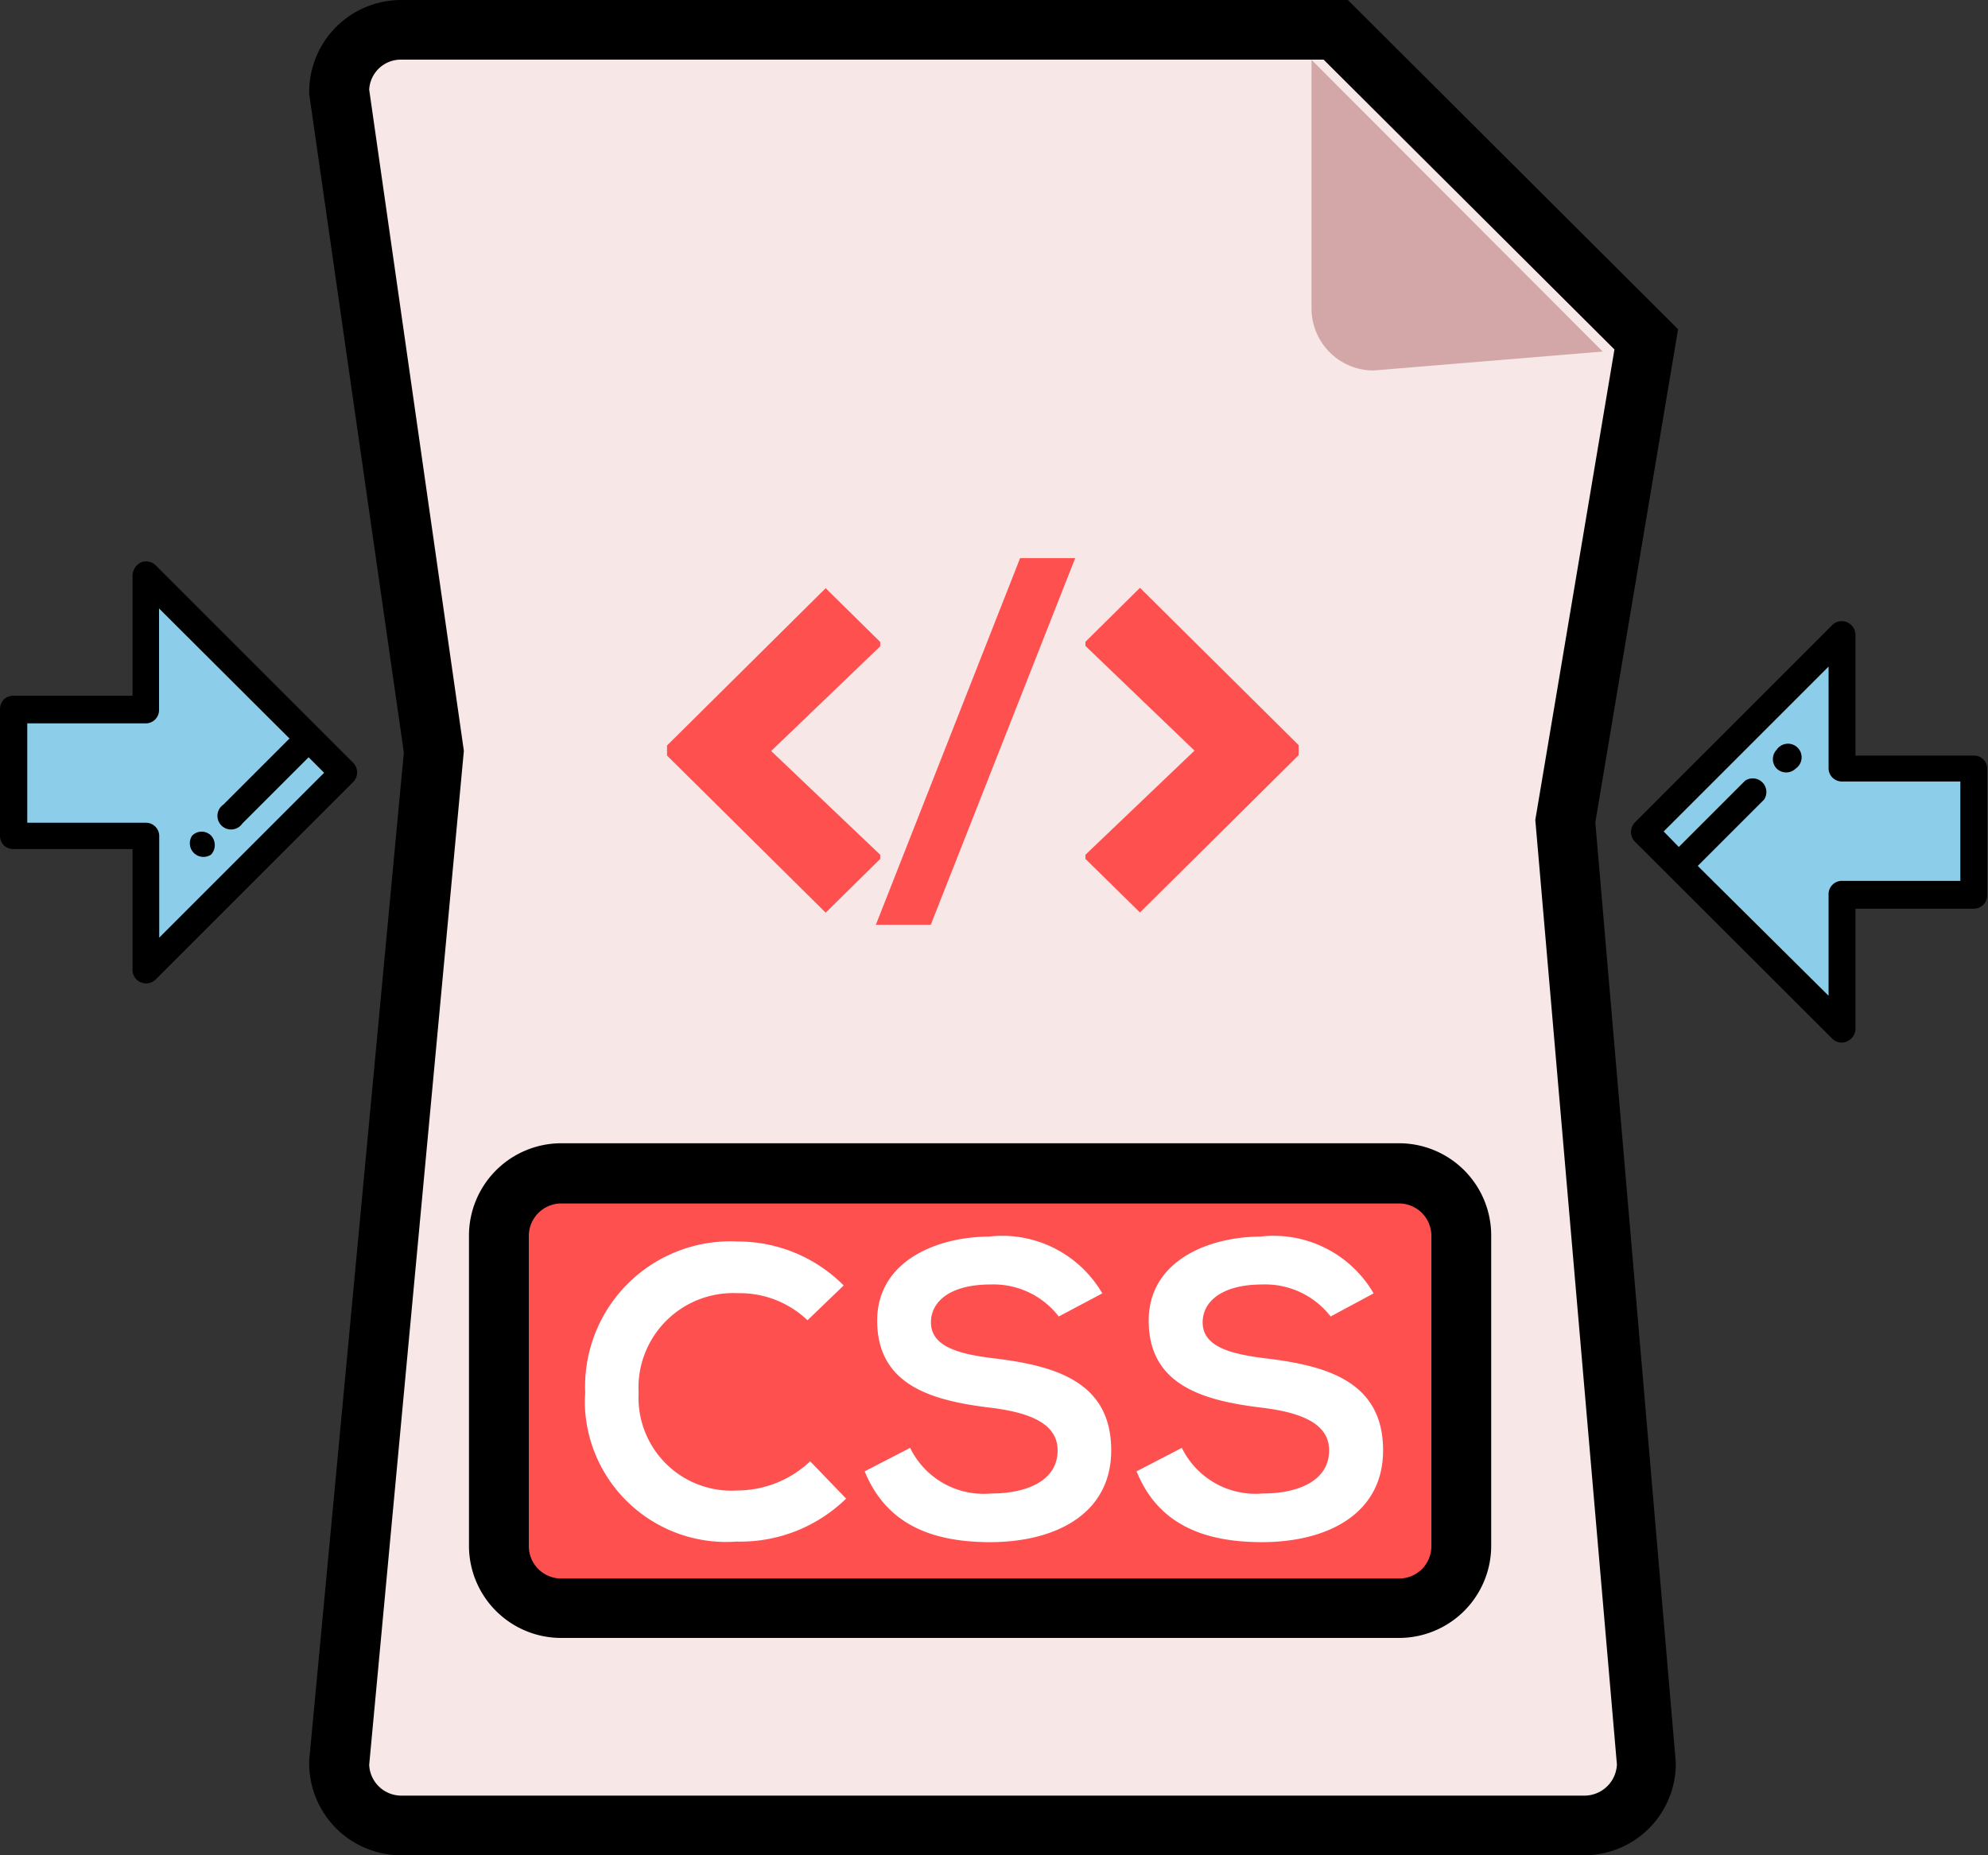
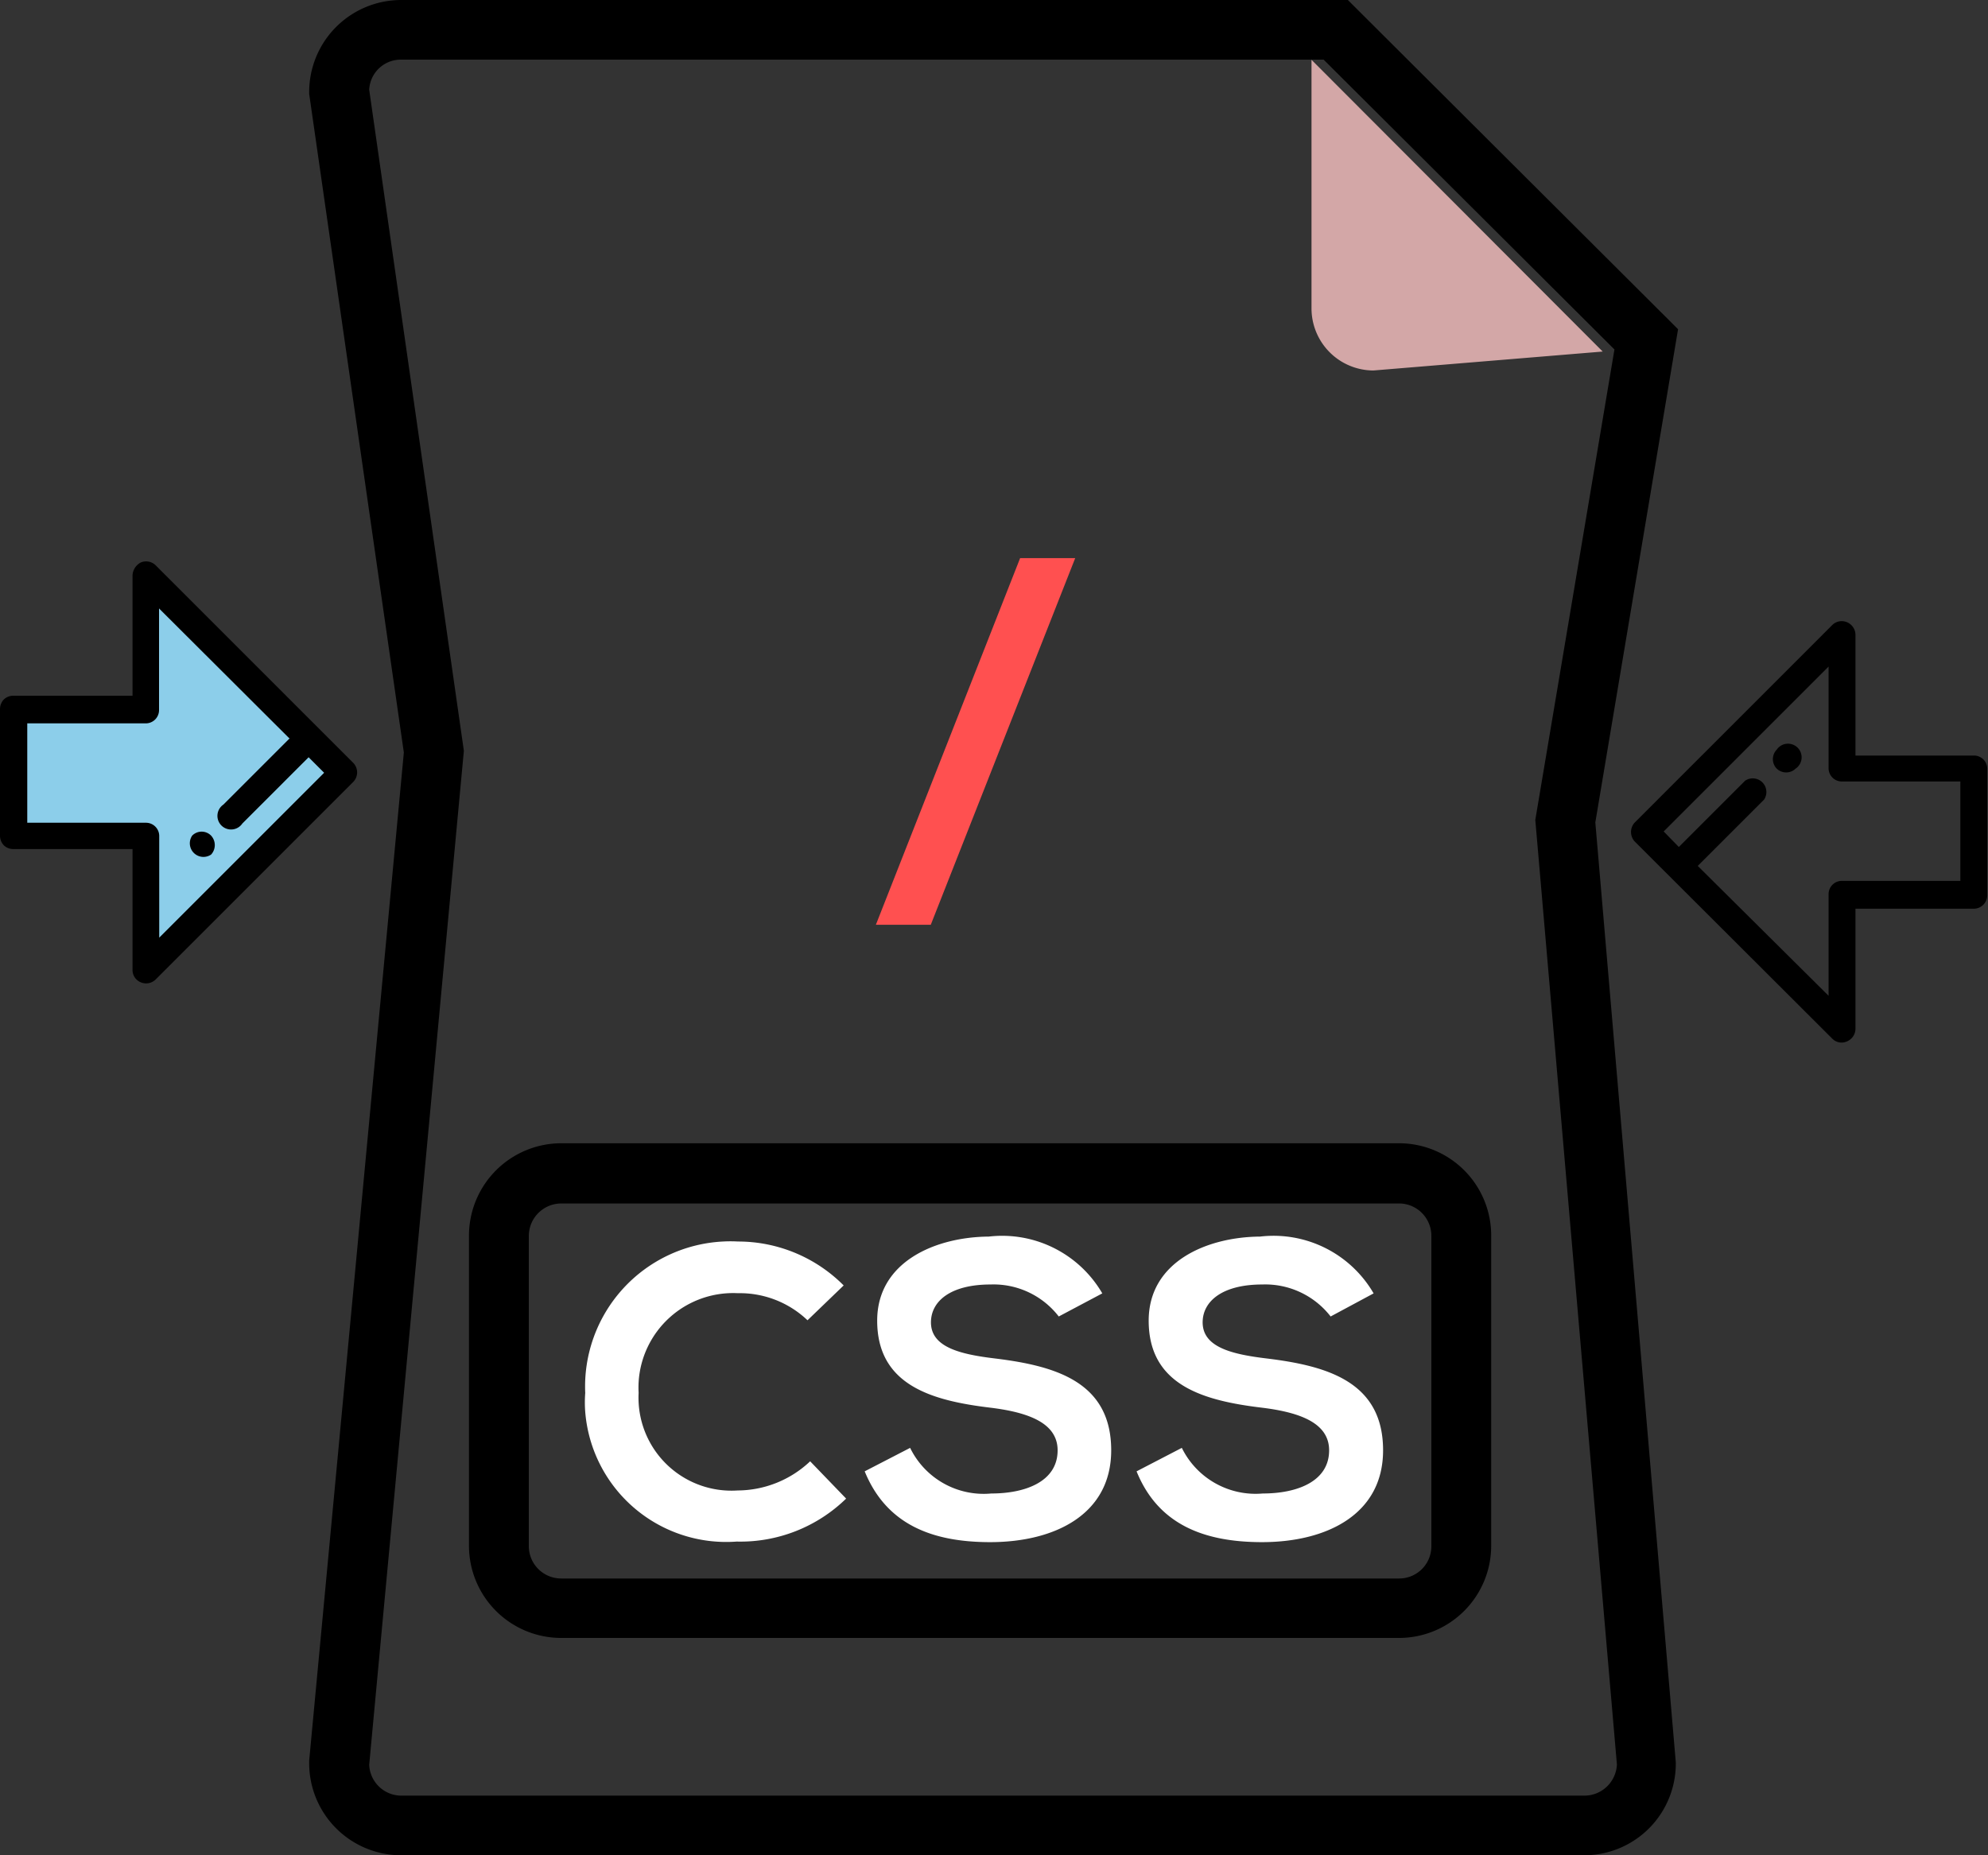
<svg xmlns="http://www.w3.org/2000/svg" id="Layer_1" data-name="Layer 1" viewBox="0 0 105 98">
  <rect x="0" y="0" width="105" height="98" fill="#333333" stroke="none" />
  <defs>
    <style>.cls-1{fill:#f7e7e7;}.cls-2{fill:#d3a7a7;}.cls-3{fill:#ff5050;}.cls-4{fill:#fff;}.cls-5{fill:#8cceea;}</style>
  </defs>
  <title>css minifier</title>
  <g id="Group_303" data-name="Group 303">
    <g id="Group_288" data-name="Group 288">
-       <path id="Path_669" data-name="Path 669" class="cls-1" d="M933.91,407.86a3.27,3.27,0,0,1,3.27-3.28h49.38l16.4,16.36-4.28,25.45,4.28,49.77a3.28,3.28,0,0,1-3.28,3.28H937.19a3.27,3.27,0,0,1-3.28-3.27h0l5-53.42Z" transform="translate(-916 -403)" />
      <path id="Path_670" data-name="Path 670" d="M999.69,501h-62.5a4.86,4.86,0,0,1-4.86-4.85V496l5-53.25-5-34.79v-.11a4.86,4.86,0,0,1,4.86-4.85h50l17.44,17.39-4.37,26.05,4.25,49.65v.07A4.84,4.84,0,0,1,999.69,501Zm-64.19-4.78a1.7,1.7,0,0,0,1.69,1.63h62.5a1.72,1.72,0,0,0,1.71-1.65l-4.31-49.89,4.18-24.85-15.36-15.31H937.19a1.67,1.67,0,0,0-1.69,1.59l5,34.92Z" transform="translate(-916 -403)" />
    </g>
    <g id="Group_289" data-name="Group 289">
      <path id="Path_671" data-name="Path 671" class="cls-2" d="M985.27,406.16l0,13.12a3.28,3.28,0,0,0,3.27,3.29h0l12.11-1Z" transform="translate(-916 -403)" />
    </g>
    <g id="Group_290" data-name="Group 290">
-       <path id="Path_672" data-name="Path 672" class="cls-3" d="M989.9,487.94H945.64a3.28,3.28,0,0,1-3.29-3.27h0v-16.4a3.28,3.28,0,0,1,3.28-3.29H989.9a3.28,3.28,0,0,1,3.28,3.28h0v16.4a3.27,3.27,0,0,1-3.27,3.28Z" transform="translate(-916 -403)" />
      <path id="Path_673" data-name="Path 673" d="M989.89,489.52H945.64a4.87,4.87,0,0,1-4.87-4.86v-16.4a4.88,4.88,0,0,1,4.87-4.87H989.9a4.87,4.87,0,0,1,4.86,4.87v16.4A4.87,4.87,0,0,1,989.89,489.52Zm-44.25-22.95a1.72,1.72,0,0,0-1.71,1.71v16.4a1.71,1.71,0,0,0,1.71,1.7H989.9a1.7,1.7,0,0,0,1.7-1.7v-16.4a1.71,1.71,0,0,0-1.7-1.71Z" transform="translate(-916 -403)" />
    </g>
    <g id="Group_291" data-name="Group 291">
      <path id="Path_674" data-name="Path 674" class="cls-4" d="M960.69,482.16a8,8,0,0,1-5.78,2.27,7.47,7.47,0,0,1-8-6.85,6.55,6.55,0,0,1,0-1,7.67,7.67,0,0,1,7.28-8,6.77,6.77,0,0,1,.78,0,7.87,7.87,0,0,1,5.59,2.32l-1.91,1.84a5.18,5.18,0,0,0-3.68-1.43,5,5,0,0,0-5.24,4.7,5.42,5.42,0,0,0,0,.57,4.91,4.91,0,0,0,5.23,5.15,5.61,5.61,0,0,0,3.83-1.54Z" transform="translate(-916 -403)" />
      <path id="Path_675" data-name="Path 675" class="cls-4" d="M971.92,472.54a4.35,4.35,0,0,0-3.6-1.69c-2.14,0-3.15.9-3.15,2,0,1.32,1.56,1.69,3.4,1.91,3.17.39,6.12,1.23,6.12,4.85,0,3.4-3,4.85-6.39,4.85-3.1,0-5.49-.95-6.63-3.74l2.4-1.24a4.32,4.32,0,0,0,4.29,2.41c1.8,0,3.5-.63,3.5-2.28,0-1.43-1.51-2-3.53-2.25-3.1-.37-6-1.18-6-4.6,0-3.12,3.09-4.42,5.89-4.44a6.12,6.12,0,0,1,6,3Z" transform="translate(-916 -403)" />
      <path id="Path_676" data-name="Path 676" class="cls-4" d="M986.28,472.54a4.37,4.37,0,0,0-3.61-1.69c-2.13,0-3.15.9-3.15,2,0,1.32,1.56,1.69,3.4,1.91,3.18.39,6.13,1.23,6.13,4.85,0,3.4-3,4.85-6.39,4.85-3.1,0-5.5-.95-6.63-3.74l2.39-1.24a4.34,4.34,0,0,0,4.28,2.41c1.8,0,3.5-.63,3.5-2.28,0-1.43-1.51-2-3.53-2.25-3.1-.37-6-1.18-6-4.6,0-3.12,3.08-4.42,5.88-4.44a6.11,6.11,0,0,1,6,3Z" transform="translate(-916 -403)" />
    </g>
    <g id="Group_295" data-name="Group 295">
      <g id="Group_292" data-name="Group 292">
-         <path id="Path_677" data-name="Path 677" class="cls-5" d="M1020.28,443.57h-7v-7.1l-10.43,10.44,10.43,10.44v-7.1h7Z" transform="translate(-916 -403)" />
-       </g>
+         </g>
      <g id="Group_293" data-name="Group 293">
        <path id="Path_678" data-name="Path 678" d="M1014,457.35V451h6.26a.71.71,0,0,0,.7-.7v-6.69a.7.7,0,0,0-.7-.7H1014v-6.37a.73.73,0,0,0-.72-.73.71.71,0,0,0-.51.21l-10.43,10.43a.74.74,0,0,0,0,1l10.43,10.41a.69.69,0,0,0,.78.15A.73.73,0,0,0,1014,457.35Zm-8.33-8.61,3.5-3.5a.72.72,0,0,0-1-1l-3.5,3.5-.8-.82,8.71-8.71v5.37a.7.7,0,0,0,.7.7h6.26v5.25h-6.26a.7.7,0,0,0-.7.7v5.37Z" transform="translate(-916 -403)" />
      </g>
      <g id="Group_294" data-name="Group 294">
        <path id="Path_679" data-name="Path 679" d="M1009.84,443.6a.72.72,0,0,1,0-1h0a.72.72,0,1,1,1,1h0A.72.72,0,0,1,1009.84,443.6Z" transform="translate(-916 -403)" />
      </g>
    </g>
    <g id="Group_299" data-name="Group 299">
      <g id="Group_296" data-name="Group 296">
        <path id="Path_680" data-name="Path 680" class="cls-5" d="M916.71,447.18h7v7.09l10.44-10.43-10.44-10.46v7.11h-7Z" transform="translate(-916 -403)" />
      </g>
      <g id="Group_297" data-name="Group 297">
        <path id="Path_681" data-name="Path 681" d="M923,433.38v6.37H916.7a.72.72,0,0,0-.5.2.74.74,0,0,0-.2.51v6.68a.74.74,0,0,0,.2.51.72.72,0,0,0,.5.2H923v6.37a.7.7,0,0,0,.44.67.72.72,0,0,0,.78-.15l10.44-10.44a.72.72,0,0,0,0-1l-10.44-10.44a.72.72,0,0,0-.78-.15A.81.81,0,0,0,923,433.38Zm8.3,8.62-3.5,3.5a.72.72,0,1,0,1,1h0l3.5-3.5.82.82-8.71,8.71v-5.37a.7.7,0,0,0-.7-.7h-6.27v-5.25h6.26a.7.7,0,0,0,.7-.7v-5.37l6.87,6.85Z" transform="translate(-916 -403)" />
      </g>
      <g id="Group_298" data-name="Group 298">
-         <path id="Path_682" data-name="Path 682" d="M927.15,447.14a.74.74,0,0,1,0,1h0a.72.72,0,0,1-1-1h0a.7.7,0,0,1,1,0Z" transform="translate(-916 -403)" />
+         <path id="Path_682" data-name="Path 682" d="M927.15,447.14a.74.74,0,0,1,0,1h0a.72.72,0,0,1-1-1a.7.7,0,0,1,1,0Z" transform="translate(-916 -403)" />
      </g>
    </g>
    <g id="Group_302" data-name="Group 302">
      <g id="Group_300" data-name="Group 300">
-         <path id="Path_683" data-name="Path 683" class="cls-3" d="M962.49,448.15v.22l-2.88,2.84-8.38-8.3v-.53l8.38-8.31,2.88,2.84v.23l-5.76,5.53Z" transform="translate(-916 -403)" />
-         <path id="Path_684" data-name="Path 684" class="cls-3" d="M979.09,442.65l-5.76-5.53v-.22l2.88-2.85,8.38,8.31v.53l-8.38,8.31-2.88-2.83v-.22Z" transform="translate(-916 -403)" />
-       </g>
+         </g>
      <g id="Group_301" data-name="Group 301">
        <path id="Path_685" data-name="Path 685" class="cls-3" d="M972.79,432.48l-7.63,19.37h-2.9l7.62-19.37Z" transform="translate(-916 -403)" />
      </g>
    </g>
  </g>
</svg>